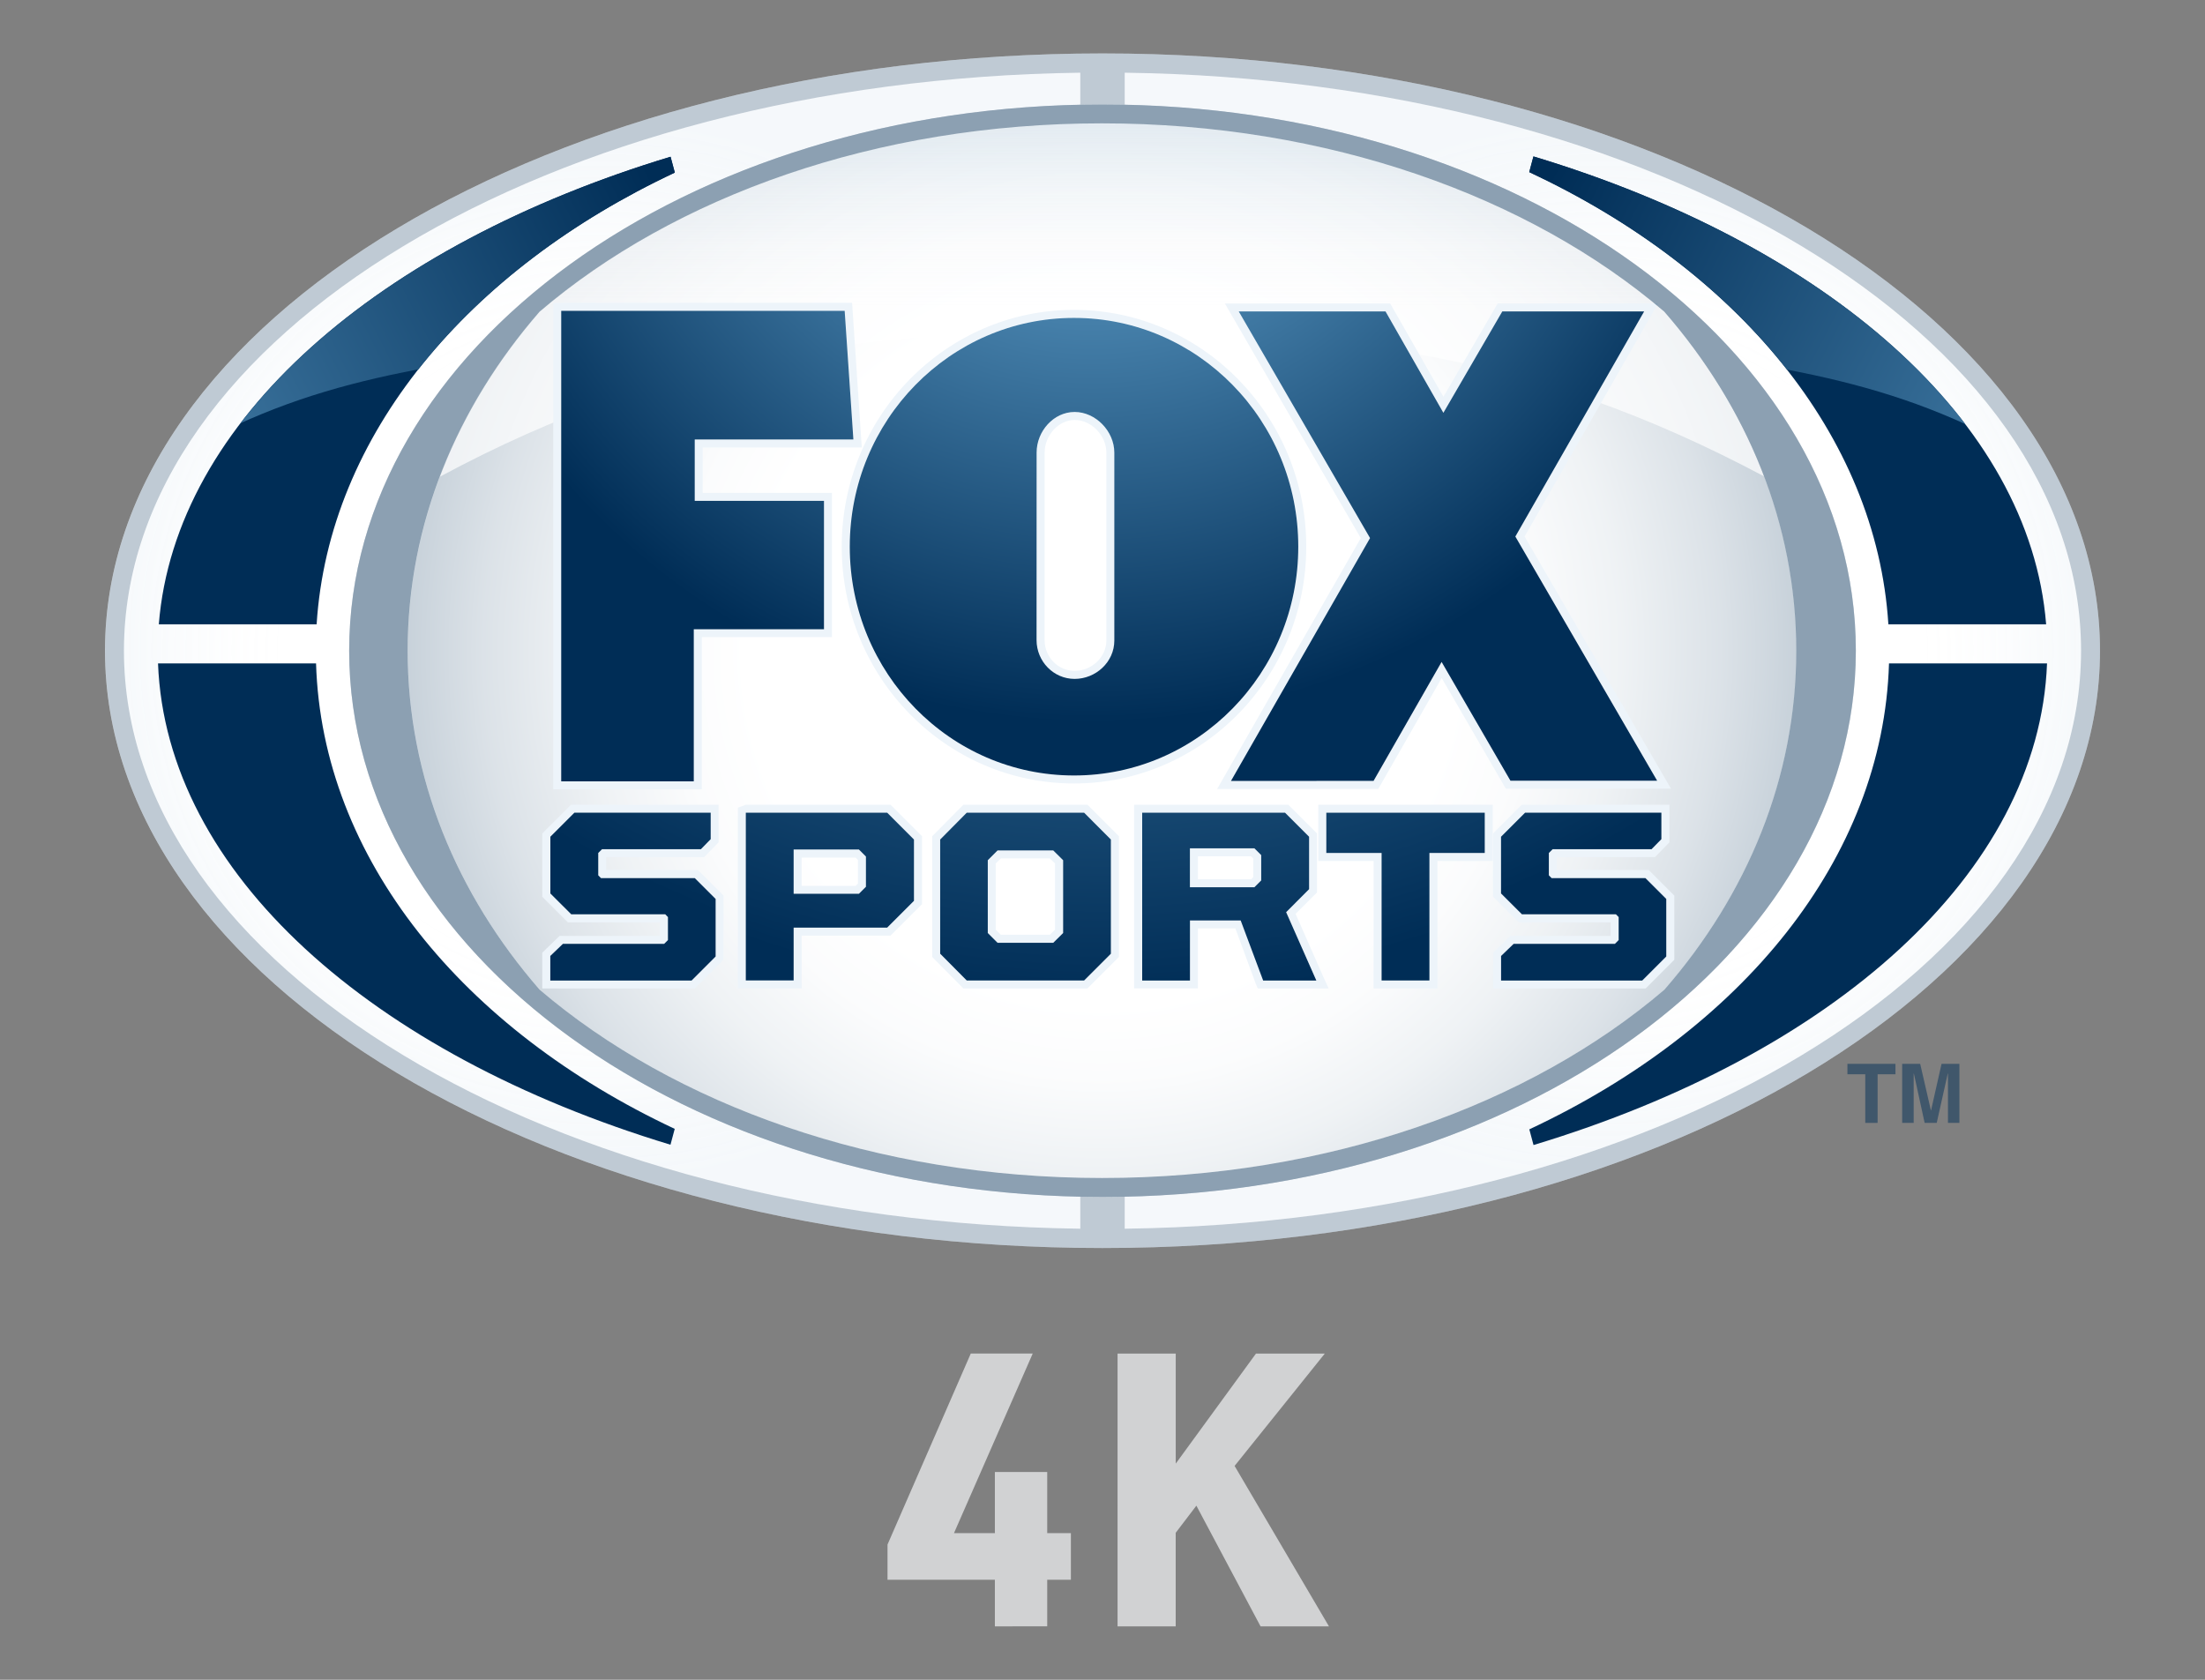
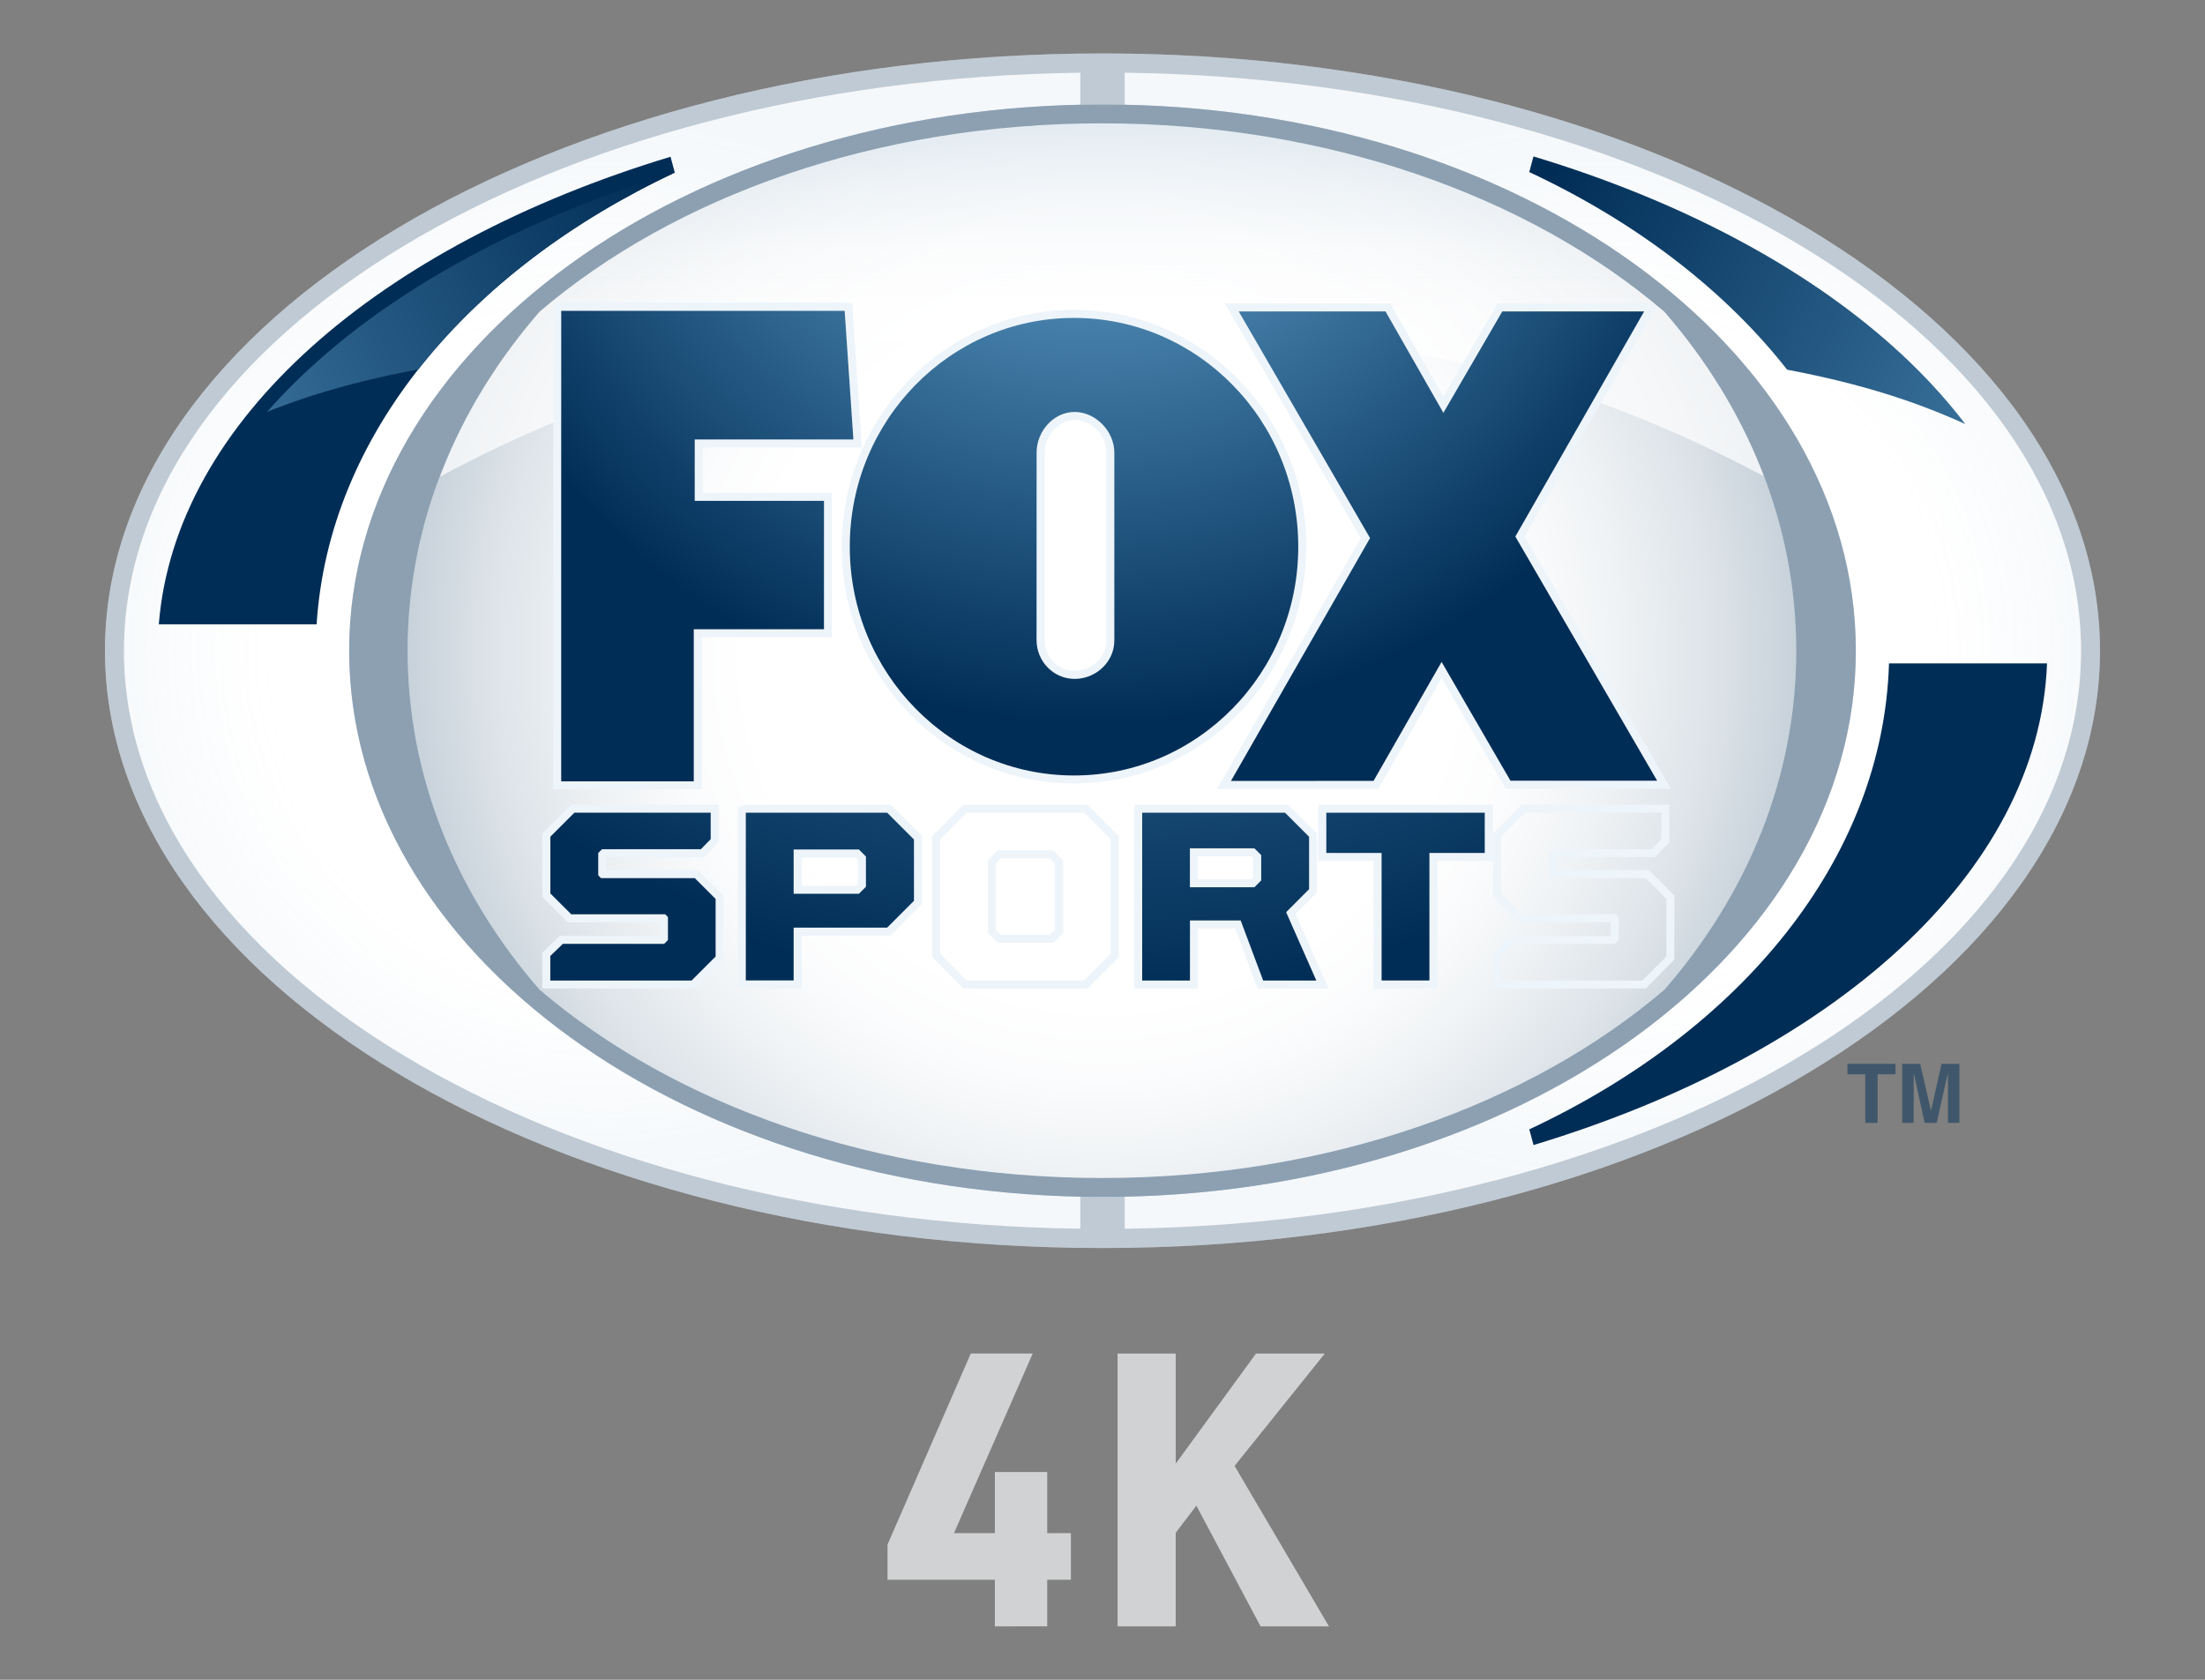
<svg xmlns="http://www.w3.org/2000/svg" xmlns:xlink="http://www.w3.org/1999/xlink" version="1.1" id="Layer_1" x="0px" y="0px" viewBox="0 0 42 32" style="enable-background:new 0 0 42 32;" xml:space="preserve">
  <rect x="0" y="0" width="42" height="32" fill="#808080" stroke="none" />
  <style type="text/css">
	.st0{fill:#D1D2D3;}
	.st1{opacity:0.5;}
	.st2{fill:#002D56;}
	.st3{fill:#FFFFFF;}
	.st4{opacity:0.8;fill:url(#SVGID_1_);}
	.st5{opacity:0.25;fill:#002D56;}
	.st6{opacity:0.11;fill:url(#SVGID_00000007387639430441080690000005750987887083367069_);}
	.st7{opacity:0.11;fill:url(#SVGID_00000041988751534738522920000012858173459691338683_);}
	.st8{opacity:0.7;fill:url(#SVGID_00000109014641807559405170000000703764443333345721_);}
	.st9{clip-path:url(#SVGID_00000080166651657602494510000010331844785561604020_);}
	.st10{fill:url(#SVGID_00000120531356433194757030000018103275378950963641_);}
	.st11{fill:url(#SVGID_00000060729447982610414780000014717873782532967562_);}
	.st12{clip-path:url(#SVGID_00000084501336701502804260000011460998062899710860_);}
	.st13{fill:url(#SVGID_00000034801307787122603770000002634586939805851324_);}
	.st14{fill:url(#SVGID_00000147221332808688684230000017565162745688211100_);}
	.st15{fill:#EDF4FA;}
	.st16{opacity:0.45;fill:#002D56;}
	.st17{fill:url(#SVGID_00000011735939648973822110000006247240492580714643_);}
	.st18{fill:url(#SVGID_00000078044198808378011620000004445022894819684524_);}
	.st19{fill:url(#SVGID_00000154387853763303375850000006210974695660785566_);}
	.st20{fill:url(#SVGID_00000153688595204410487440000000653896849953004477_);}
	.st21{fill:url(#SVGID_00000058573086165823062120000001286445797131026855_);}
	.st22{fill:url(#SVGID_00000003801479160127206850000007062858297472037010_);}
	.st23{fill:url(#SVGID_00000171681865116338089480000000273203340188499082_);}
	.st24{fill:url(#SVGID_00000143609632664957628100000007963314800970435471_);}
	.st25{fill:url(#SVGID_00000026144006122404558430000011824005518957252505_);}
</style>
  <g>
    <g>
      <g>
        <path class="st0" d="M18.95,30.094h-2.045v-0.67l1.586-3.639h1.18l-1.5,3.421h0.779v-1.165h0.997v1.165h0.451v0.888h-0.451v0.888     H18.95V30.094z" />
        <path class="st0" d="M21.288,25.786h1.107v2.096l1.528-2.096h1.311l-1.718,2.14l1.798,3.057h-1.303l-1.223-2.3l-0.394,0.517     v1.783h-1.107V25.786z" />
      </g>
    </g>
    <g>
      <g class="st1">
        <path class="st2" d="M35.764,21.391h-0.235v-0.926h-0.34v-0.199h0.915v0.199h-0.34V21.391z" />
        <path class="st2" d="M37.323,21.391h-0.219v-0.94H37.1l-0.21,0.94h-0.23l-0.205-0.94h-0.004v0.94h-0.219v-1.125h0.343     l0.204,0.887h0.003l0.2-0.887h0.34V21.391z" />
      </g>
      <path class="st3" d="M40,12.396c0,6.285-8.507,11.379-19,11.379c-10.493,0-19-5.094-19-11.379C2,6.112,10.507,1.018,21,1.018    C31.493,1.018,40,6.112,40,12.396z" />
      <radialGradient id="SVGID_1_" cx="20.991" cy="12.396" r="20.693" gradientUnits="userSpaceOnUse">
        <stop offset="0.325" style="stop-color:#FFFFFF" />
        <stop offset="0.395" style="stop-color:#FAFBFC" />
        <stop offset="0.478" style="stop-color:#EBEFF2" />
        <stop offset="0.569" style="stop-color:#D3DBE2" />
        <stop offset="0.664" style="stop-color:#B1BFCB" />
        <stop offset="0.764" style="stop-color:#869BAE" />
        <stop offset="0.867" style="stop-color:#506F8B" />
        <stop offset="0.971" style="stop-color:#123C62" />
        <stop offset="1" style="stop-color:#002D56" />
      </radialGradient>
      <path class="st4" d="M20.991,2.351c-4.301,0-8.146,1.395-10.712,3.587C8.7,7.753,7.766,9.983,7.766,12.396    c0,2.413,0.934,4.643,2.513,6.458c2.566,2.193,6.412,3.588,10.713,3.588c4.301,0,8.146-1.395,10.712-3.587    c1.579-1.815,2.513-4.045,2.513-6.458c0-2.413-0.934-4.644-2.514-6.459C29.136,3.745,25.291,2.351,20.991,2.351z" />
      <path class="st5" d="M21.001,1.018c-10.494,0-19,5.094-19,11.378c0,6.285,8.506,11.379,19,11.379    C31.493,23.775,40,18.681,40,12.396C40,6.112,31.493,1.018,21.001,1.018z M21.001,22.802c-7.926,0-14.35-4.658-14.35-10.406    c0-5.747,6.424-10.406,14.35-10.406c7.924,0,14.348,4.659,14.348,10.406C35.349,18.144,28.925,22.802,21.001,22.802z" />
      <path class="st3" d="M20.577,22.795c-7.729-0.163-13.926-4.754-13.926-10.399c0-5.644,6.197-10.236,13.926-10.399V1.385    C10.478,1.518,2.361,6.395,2.361,12.396c0,6.001,8.117,10.878,18.216,11.011V22.795z" />
      <path class="st3" d="M21.423,1.385v0.612C29.152,2.16,35.35,6.752,35.35,12.396c0,5.645-6.198,10.236-13.927,10.399v0.612    c10.098-0.133,18.216-5.01,18.216-11.011C39.639,6.395,31.521,1.518,21.423,1.385z" />
      <radialGradient id="SVGID_00000173119762295127837600000007603532049965912199_" cx="11.469" cy="12.396" r="10.104" gradientUnits="userSpaceOnUse">
        <stop offset="0.601" style="stop-color:#FFFFFF" />
        <stop offset="0.651" style="stop-color:#FBFCFD;stop-opacity:0.917" />
        <stop offset="0.701" style="stop-color:#EFF4F8;stop-opacity:0.834" />
        <stop offset="0.751" style="stop-color:#DBE7F0;stop-opacity:0.751" />
        <stop offset="0.802" style="stop-color:#BFD4E5;stop-opacity:0.668" />
        <stop offset="0.852" style="stop-color:#9BBCD6;stop-opacity:0.585" />
        <stop offset="0.902" style="stop-color:#6E9EC3;stop-opacity:0.502" />
        <stop offset="0.951" style="stop-color:#3B7CAE;stop-opacity:0.421" />
        <stop offset="1" style="stop-color:#005596;stop-opacity:0.34" />
      </radialGradient>
      <path style="opacity:0.11;fill:url(#SVGID_00000173119762295127837600000007603532049965912199_);" d="M20.577,22.795    c-7.729-0.163-13.926-4.754-13.926-10.399c0-5.644,6.197-10.236,13.926-10.399V1.385C10.478,1.518,2.361,6.395,2.361,12.396    c0,6.001,8.117,10.878,18.216,11.011V22.795z" />
      <radialGradient id="SVGID_00000125577061971134919210000009356753975921986999_" cx="30.531" cy="12.396" r="10.104" gradientUnits="userSpaceOnUse">
        <stop offset="0.601" style="stop-color:#FFFFFF" />
        <stop offset="0.651" style="stop-color:#FBFCFD;stop-opacity:0.917" />
        <stop offset="0.701" style="stop-color:#EFF4F8;stop-opacity:0.834" />
        <stop offset="0.751" style="stop-color:#DBE7F0;stop-opacity:0.751" />
        <stop offset="0.802" style="stop-color:#BFD4E5;stop-opacity:0.668" />
        <stop offset="0.852" style="stop-color:#9BBCD6;stop-opacity:0.585" />
        <stop offset="0.902" style="stop-color:#6E9EC3;stop-opacity:0.502" />
        <stop offset="0.951" style="stop-color:#3B7CAE;stop-opacity:0.421" />
        <stop offset="1" style="stop-color:#005596;stop-opacity:0.34" />
      </radialGradient>
      <path style="opacity:0.11;fill:url(#SVGID_00000125577061971134919210000009356753975921986999_);" d="M21.423,1.385v0.612    C29.152,2.16,35.35,6.752,35.35,12.396c0,5.645-6.198,10.236-13.927,10.399v0.612c10.098-0.133,18.216-5.01,18.216-11.011    C39.639,6.395,31.521,1.518,21.423,1.385z" />
      <g>
        <path class="st2" d="M6.031,11.893c0.229-3.608,2.886-6.757,6.822-8.605l-0.081-0.302C7.21,4.67,3.335,8.007,3.025,11.893H6.031z     " />
-         <path class="st2" d="M6.02,12.638H3.01c0.152,3.998,4.075,7.447,9.761,9.169l0.081-0.302C8.821,19.612,6.132,16.355,6.02,12.638z     " />
-       </g>
-       <g>
-         <path class="st2" d="M35.969,11.893h3.005c-0.31-3.891-4.194-7.231-9.766-8.913l-0.08,0.299     C33.075,5.125,35.741,8.279,35.969,11.893z" />
+       </g>
+       <g>
        <path class="st2" d="M35.981,12.638c-0.112,3.723-2.81,6.984-6.851,8.876l0.08,0.299c5.696-1.72,9.628-5.172,9.781-9.175H35.981z     " />
      </g>
      <linearGradient id="SVGID_00000134227933808804455530000017239046290581087910_" gradientUnits="userSpaceOnUse" x1="20.991" y1="14.956" x2="20.991" y2="-3.276">
        <stop offset="0.498" style="stop-color:#FFFFFF" />
        <stop offset="0.561" style="stop-color:#FBFCFD;stop-opacity:0.917" />
        <stop offset="0.624" style="stop-color:#EFF4F8;stop-opacity:0.834" />
        <stop offset="0.687" style="stop-color:#DBE7F0;stop-opacity:0.751" />
        <stop offset="0.75" style="stop-color:#BFD4E5;stop-opacity:0.668" />
        <stop offset="0.814" style="stop-color:#9BBCD6;stop-opacity:0.585" />
        <stop offset="0.877" style="stop-color:#6E9EC3;stop-opacity:0.502" />
        <stop offset="0.939" style="stop-color:#3B7CAE;stop-opacity:0.421" />
        <stop offset="1" style="stop-color:#005596;stop-opacity:0.34" />
      </linearGradient>
      <path style="opacity:0.7;fill:url(#SVGID_00000134227933808804455530000017239046290581087910_);" d="M33.602,9.075L33.602,9.075    c-0.432-1.137-1.077-2.194-1.899-3.138C29.138,3.745,25.292,2.35,20.992,2.35c-4.301,0-8.146,1.395-10.713,3.588    c-0.822,0.946-1.468,2.005-1.9,3.143c4.46-2.399,8.201-2.76,12.535-2.76C25.498,6.321,29.108,6.682,33.602,9.075z" />
      <g>
        <defs>
          <path id="SVGID_00000132084940905730592550000002166812467007160977_" d="M4.27,8.207C5.56,7.583,6.779,7.25,8.226,6.988      c1.148-1.354,2.282-2.212,4.692-3.502c0.91-0.487,0.701-0.95-0.255-0.695C11.708,3.046,7.417,4.11,4.27,8.207z" />
        </defs>
        <clipPath id="SVGID_00000132051194305358042150000017239347250134674608_">
          <use xlink:href="#SVGID_00000132084940905730592550000002166812467007160977_" style="overflow:visible;" />
        </clipPath>
        <g style="clip-path:url(#SVGID_00000132051194305358042150000017239347250134674608_);">
          <linearGradient id="SVGID_00000176030540878819382670000011840742898623563422_" gradientUnits="userSpaceOnUse" x1="-4.413" y1="14.279" x2="20.974" y2="1.347">
            <stop offset="0" style="stop-color:#79BDE8" />
            <stop offset="0.7" style="stop-color:#002D56" />
          </linearGradient>
-           <path style="fill:url(#SVGID_00000176030540878819382670000011840742898623563422_);" d="M6.032,11.893      c0.229-3.608,2.886-6.757,6.822-8.605l-0.081-0.302c-5.562,1.683-9.436,5.02-9.746,8.907H6.032z" />
+           <path style="fill:url(#SVGID_00000176030540878819382670000011840742898623563422_);" d="M6.032,11.893      c0.229-3.608,2.886-6.757,6.822-8.605c-5.562,1.683-9.436,5.02-9.746,8.907H6.032z" />
          <linearGradient id="SVGID_00000108266844521423894770000003655420708685946525_" gradientUnits="userSpaceOnUse" x1="9.489" y1="16.409" x2="24.631" y2="8.696">
            <stop offset="0" style="stop-color:#2974B9" />
            <stop offset="1" style="stop-color:#004887" />
          </linearGradient>
          <path style="fill:url(#SVGID_00000108266844521423894770000003655420708685946525_);" d="M6.021,12.637H3.012      c0.152,3.999,4.075,7.447,9.762,9.169l0.081-0.302C8.823,19.612,6.134,16.355,6.021,12.637z" />
        </g>
      </g>
      <g>
        <defs>
          <path id="SVGID_00000070827951899148031650000015777357441888644008_" d="M37.708,8.207c-1.29-0.624-2.509-0.957-3.956-1.219      c-1.148-1.354-2.282-2.212-4.693-3.502c-0.91-0.487-0.7-0.95,0.255-0.695C30.271,3.046,34.561,4.11,37.708,8.207z" />
        </defs>
        <clipPath id="SVGID_00000043449215000188067150000014950617502159596734_">
          <use xlink:href="#SVGID_00000070827951899148031650000015777357441888644008_" style="overflow:visible;" />
        </clipPath>
        <g style="clip-path:url(#SVGID_00000043449215000188067150000014950617502159596734_);">
          <linearGradient id="SVGID_00000038410915458439950270000016086485031338249654_" gradientUnits="userSpaceOnUse" x1="46.359" y1="14.375" x2="20.998" y2="1.191">
            <stop offset="0" style="stop-color:#79BDE8" />
            <stop offset="0.7" style="stop-color:#002D56" />
          </linearGradient>
          <path style="fill:url(#SVGID_00000038410915458439950270000016086485031338249654_);" d="M35.971,11.893h3.005      c-0.31-3.891-4.194-7.231-9.767-8.913l-0.08,0.298C33.077,5.125,35.743,8.278,35.971,11.893z" />
          <linearGradient id="SVGID_00000106840478007323473250000012279706202697068983_" gradientUnits="userSpaceOnUse" x1="32.925" y1="16.613" x2="17.216" y2="8.447">
            <stop offset="0" style="stop-color:#2974B9" />
            <stop offset="1" style="stop-color:#004887" />
          </linearGradient>
          <path style="fill:url(#SVGID_00000106840478007323473250000012279706202697068983_);" d="M35.982,12.637      c-0.113,3.724-2.81,6.985-6.851,8.876l0.08,0.299c5.697-1.72,9.628-5.172,9.781-9.175H35.982z" />
        </g>
      </g>
      <g>
        <g>
          <g>
            <path class="st15" d="M16.089,5.921l0.166,2.451h-3.022v1.169h2.462v2.446h-2.48v2.898H10.69V5.921H16.089 M16.23,5.768h-0.142       H10.69h-0.152v0.152v8.964v0.152h0.152h2.524h0.153v-0.152v-2.746h2.327h0.153v-0.152V9.541V9.389h-0.153h-2.31V8.524h2.869       h0.163l-0.012-0.163L16.24,5.91L16.23,5.768L16.23,5.768z" />
          </g>
          <g>
            <path class="st15" d="M31.317,5.933l-2.453,4.287l2.7,4.651H28.77l-1.31-2.262l-1.296,2.266l-2.717,0.001l2.649-4.627       l-2.501-4.317h2.796l1.102,1.931l1.122-1.931H31.317 M31.579,5.781h-0.262h-2.702h-0.088l-0.044,0.076l-0.989,1.702       l-0.971-1.701L26.48,5.781h-0.089h-2.796h-0.264l0.132,0.229l2.457,4.241l-2.606,4.551l-0.13,0.228l0.263,0l2.717-0.001h0.089       l0.044-0.077l1.164-2.036l1.178,2.033l0.044,0.076h0.088h2.794h0.264l-0.133-0.229L29.04,10.22l2.41-4.211L31.579,5.781       L31.579,5.781z" />
          </g>
          <g>
            <path class="st15" d="M20.457,6.056c2.36,0,4.272,1.952,4.272,4.358c0,2.408-1.912,4.359-4.272,4.359       c-2.359,0-4.271-1.951-4.271-4.359C16.186,8.008,18.098,6.056,20.457,6.056 M20.469,12.933c0.4,0,0.756-0.32,0.756-0.729V8.622       c0-0.408-0.356-0.774-0.756-0.774c-0.4,0-0.724,0.366-0.724,0.774l-0.001,3.571C19.745,12.602,20.07,12.933,20.469,12.933        M20.457,5.903c-2.44,0-4.424,2.023-4.424,4.511c0,2.488,1.984,4.511,4.424,4.511c2.439,0,4.424-2.024,4.424-4.511       C24.881,7.927,22.897,5.903,20.457,5.903L20.457,5.903z M20.469,12.78c-0.316,0-0.572-0.263-0.572-0.587l0.001-3.571       c0-0.331,0.267-0.622,0.572-0.622c0.316,0,0.604,0.296,0.604,0.622v3.581C21.073,12.516,20.796,12.78,20.469,12.78       L20.469,12.78z" />
          </g>
        </g>
        <g>
          <g>
            <path class="st15" d="M13.537,15.482v0.504l-0.186,0.191h-1.884l-0.072,0.072v0.426l0.052,0.053h1.787l0.397,0.397v1.096       l-0.458,0.458h-2.69v-0.467l0.24-0.23h1.928l0.073-0.073V17.47l-0.052-0.053h-1.79l-0.398-0.397v-1.08l0.458-0.458H13.537        M13.689,15.33h-0.153h-2.596h-0.063l-0.045,0.044l-0.458,0.458l-0.045,0.045v0.063v1.08v0.063l0.045,0.045l0.397,0.397       l0.045,0.045h0.063h1.69v0.259h-1.848h-0.061l-0.045,0.043l-0.239,0.231l-0.047,0.045v0.064v0.467v0.152h0.152h2.69h0.063       l0.045-0.045l0.458-0.458l0.044-0.045V18.22v-1.096v-0.063l-0.044-0.045l-0.397-0.397l-0.045-0.045h-0.063h-1.687v-0.246h1.804       h0.064l0.045-0.046l0.186-0.19l0.043-0.045v-0.062v-0.504V15.33L13.689,15.33z" />
          </g>
          <g>
            <path class="st15" d="M16.899,15.482l0.51,0.511v1.168l-0.51,0.51h-1.782v1.006h-0.911v-3.196H16.899 M15.117,17.027h1.243       l0.134-0.134v-0.576l-0.134-0.134h-1.243V17.027 M16.962,15.33h-0.063h-2.693l-0.152,0.057v0.152v3.139v0.152h0.152h0.911       h0.152v-0.152v-0.854h1.63h0.063l0.045-0.045l0.51-0.51l0.045-0.045v-0.064v-1.168V15.93l-0.045-0.045l-0.51-0.511       L16.962,15.33L16.962,15.33z M15.269,16.337h1.028l0.045,0.045v0.45l-0.045,0.044h-1.028V16.337L15.269,16.337z" />
          </g>
          <g>
            <path class="st15" d="M20.65,15.482l0.51,0.511v2.175l-0.51,0.51h-2.236l-0.506-0.51v-2.175l0.506-0.511H20.65 M19.001,17.96       h1.061l0.188-0.186v-1.387l-0.188-0.186h-1.061l-0.186,0.186v1.387L19.001,17.96 M20.713,15.33H20.65h-2.236H18.35       l-0.044,0.045l-0.506,0.511l-0.044,0.044v0.063v2.175v0.062l0.044,0.045l0.506,0.51l0.044,0.045h0.064h2.236h0.063l0.045-0.045       l0.51-0.51l0.045-0.045v-0.063v-2.175V15.93l-0.045-0.045l-0.51-0.511L20.713,15.33L20.713,15.33z M19.064,16.353h0.934       l0.098,0.097v1.26l-0.098,0.097h-0.935l-0.097-0.097v-1.26L19.064,16.353L19.064,16.353z" />
          </g>
          <g>
            <path class="st15" d="M24.477,15.482l0.458,0.458v0.999l-0.437,0.438l0.575,1.302H24.06l-0.428-1.144h-0.966v1.144h-0.91       v-3.196H24.477 M22.666,16.902h1.228l0.13-0.13V16.29l-0.13-0.13h-1.228V16.902 M24.54,15.33h-0.064h-2.721h-0.153v0.152v3.196       v0.152h0.153h0.91h0.152v-0.152v-0.992h0.714l0.388,1.054l0.04,0.091h0.099h1.013h0.237l-0.099-0.216l-0.531-1.206l0.363-0.363       l0.045-0.044v-0.063V15.94v-0.063l-0.045-0.045l-0.458-0.458L24.54,15.33L24.54,15.33z M22.818,16.313h1.012l0.041,0.041v0.356       l-0.04,0.04h-1.013V16.313L22.818,16.313z" />
          </g>
          <g>
            <path class="st15" d="M28.281,15.482v0.767h-1.054v2.429h-0.911v-2.429h-1.054v-0.767H28.281 M28.433,15.33h-0.152h-3.018       h-0.153v0.152v0.767v0.153h0.153h0.901v2.276v0.152h0.153h0.911h0.152v-0.152v-2.276h0.901h0.152v-0.153v-0.767V15.33       L28.433,15.33z" />
          </g>
          <g>
            <path class="st15" d="M31.647,15.482v0.504l-0.187,0.191h-1.883l-0.073,0.072v0.426l0.052,0.053h1.787l0.397,0.397v1.096       l-0.458,0.458h-2.69v-0.467l0.239-0.23h1.929l0.072-0.073V17.47l-0.053-0.053h-1.79l-0.398-0.397v-1.08l0.458-0.458H31.647        M31.799,15.33h-0.152H29.05h-0.063l-0.045,0.044l-0.458,0.458l-0.045,0.045v0.063v1.08v0.063l0.045,0.045l0.398,0.397       l0.044,0.045h0.063h1.69v0.259h-1.849H28.77l-0.044,0.043l-0.239,0.231l-0.047,0.045v0.064v0.467v0.152h0.152h2.69h0.063       l0.045-0.045l0.457-0.458l0.045-0.045V18.22v-1.096v-0.063l-0.045-0.045l-0.397-0.397l-0.045-0.045h-0.063h-1.687v-0.246h1.804       h0.064l0.045-0.046l0.186-0.19l0.044-0.045v-0.062v-0.504V15.33L31.799,15.33z" />
          </g>
        </g>
      </g>
      <path class="st16" d="M21.001,1.99c-7.926,0-14.35,4.659-14.35,10.406c0,5.748,6.424,10.406,14.35,10.406    c7.924,0,14.348-4.658,14.348-10.406C35.349,6.649,28.925,1.99,21.001,1.99z M31.703,18.854    c-2.566,2.193-6.411,3.587-10.712,3.587c-4.301,0-8.146-1.395-10.713-3.588c-1.579-1.815-2.513-4.045-2.513-6.458    c0-2.413,0.934-4.643,2.513-6.458c2.566-2.193,6.412-3.587,10.712-3.587c4.3,0,8.145,1.394,10.711,3.587    c1.58,1.815,2.514,4.045,2.514,6.459C34.216,14.809,33.282,17.04,31.703,18.854z" />
    </g>
    <radialGradient id="SVGID_00000160173963785518677140000006315460314834928824_" cx="20.817" cy="0.382" r="20.595" gradientUnits="userSpaceOnUse">
      <stop offset="0" style="stop-color:#79BDE8" />
      <stop offset="0.65" style="stop-color:#002D56" />
    </radialGradient>
    <polygon style="fill:url(#SVGID_00000160173963785518677140000006315460314834928824_);" points="10.69,14.885 10.69,5.921    16.089,5.921 16.255,8.372 13.233,8.372 13.233,9.541 15.695,9.541 15.695,11.987 13.215,11.987 13.215,14.885  " />
    <radialGradient id="SVGID_00000005975933852244858410000005972360700424141488_" cx="20.817" cy="0.382" r="20.596" gradientUnits="userSpaceOnUse">
      <stop offset="0" style="stop-color:#79BDE8" />
      <stop offset="0.65" style="stop-color:#002D56" />
    </radialGradient>
    <polygon style="fill:url(#SVGID_00000005975933852244858410000005972360700424141488_);" points="31.564,14.872 28.864,10.221    31.317,5.933 28.615,5.933 27.493,7.864 26.391,5.933 23.595,5.933 26.096,10.25 23.447,14.877 26.163,14.876 27.459,12.61    28.77,14.872  " />
    <radialGradient id="SVGID_00000054265475820847189880000003144878319077800843_" cx="20.817" cy="0.382" r="20.596" gradientUnits="userSpaceOnUse">
      <stop offset="0" style="stop-color:#79BDE8" />
      <stop offset="0.65" style="stop-color:#002D56" />
    </radialGradient>
    <path style="fill:url(#SVGID_00000054265475820847189880000003144878319077800843_);" d="M16.186,10.414   c0-2.406,1.912-4.358,4.271-4.358c2.36,0,4.272,1.952,4.272,4.358c0,2.408-1.912,4.359-4.272,4.359   C18.098,14.773,16.186,12.822,16.186,10.414z M21.225,12.204V8.622c0-0.408-0.356-0.774-0.756-0.774   c-0.4,0-0.724,0.366-0.724,0.774l-0.001,3.571c0,0.408,0.325,0.74,0.725,0.74C20.87,12.933,21.225,12.613,21.225,12.204z" />
    <radialGradient id="SVGID_00000096051142563771067750000000095936393261498537_" cx="21.042" cy="-1.461" r="24.079" gradientUnits="userSpaceOnUse">
      <stop offset="0" style="stop-color:#79BDE8" />
      <stop offset="0.841" style="stop-color:#002D56" />
    </radialGradient>
    <path style="fill:url(#SVGID_00000096051142563771067750000000095936393261498537_);" d="M10.482,18.678v-0.467l0.24-0.23h1.928   l0.073-0.073V17.47l-0.052-0.053h-1.79l-0.398-0.397v-1.08l0.458-0.458h2.596v0.504l-0.186,0.191h-1.884l-0.072,0.072v0.426   l0.052,0.053h1.787l0.397,0.397v1.096l-0.458,0.458H10.482z" />
    <radialGradient id="SVGID_00000024003875384270019060000017939608010458113192_" cx="21.041" cy="-1.461" r="24.398" gradientUnits="userSpaceOnUse">
      <stop offset="0" style="stop-color:#79BDE8" />
      <stop offset="0.841" style="stop-color:#002D56" />
    </radialGradient>
    <path style="fill:url(#SVGID_00000024003875384270019060000017939608010458113192_);" d="M14.206,15.482h2.693l0.51,0.511v1.168   l-0.51,0.51h-1.782v1.006h-0.911V15.482z M16.36,17.027l0.134-0.134v-0.576l-0.134-0.134h-1.243v0.843H16.36z" />
    <radialGradient id="SVGID_00000146465624840769992640000013466252271714654880_" cx="21.041" cy="-1.461" r="24.515" gradientUnits="userSpaceOnUse">
      <stop offset="0" style="stop-color:#79BDE8" />
      <stop offset="0.841" style="stop-color:#002D56" />
    </radialGradient>
-     <path style="fill:url(#SVGID_00000146465624840769992640000013466252271714654880_);" d="M17.908,18.168v-2.175l0.506-0.511h2.236   l0.51,0.511v2.175l-0.51,0.51h-2.236L17.908,18.168z M20.062,17.96l0.188-0.186v-1.387l-0.188-0.186h-1.061l-0.186,0.186v1.387   l0.186,0.186H20.062z" />
    <radialGradient id="SVGID_00000162322756616142103620000003929554813196097963_" cx="21.029" cy="-1.461" r="24.392" gradientUnits="userSpaceOnUse">
      <stop offset="0" style="stop-color:#79BDE8" />
      <stop offset="0.841" style="stop-color:#002D56" />
    </radialGradient>
    <path style="fill:url(#SVGID_00000162322756616142103620000003929554813196097963_);" d="M21.756,15.482h2.721l0.458,0.458v0.999   l-0.437,0.438l0.575,1.302H24.06l-0.428-1.144h-0.966v1.144h-0.91V15.482z M23.893,16.902l0.13-0.13V16.29l-0.13-0.13h-1.228v0.742   H23.893z" />
    <radialGradient id="SVGID_00000116213651080197876600000016594970395122049963_" cx="21.041" cy="-1.461" r="24.096" gradientUnits="userSpaceOnUse">
      <stop offset="0" style="stop-color:#79BDE8" />
      <stop offset="0.841" style="stop-color:#002D56" />
    </radialGradient>
    <path style="fill:url(#SVGID_00000116213651080197876600000016594970395122049963_);" d="M26.317,16.249h-1.054v-0.767h3.018v0.767   h-1.054v2.429h-0.911V16.249z" />
    <radialGradient id="SVGID_00000015337188849554505540000004604156576009027728_" cx="21.042" cy="-1.461" r="23.727" gradientUnits="userSpaceOnUse">
      <stop offset="0" style="stop-color:#79BDE8" />
      <stop offset="0.841" style="stop-color:#002D56" />
    </radialGradient>
-     <path style="fill:url(#SVGID_00000015337188849554505540000004604156576009027728_);" d="M28.592,18.678v-0.467l0.239-0.23h1.929   l0.072-0.073V17.47l-0.053-0.053h-1.79l-0.398-0.397v-1.08l0.458-0.458h2.596v0.504l-0.187,0.191h-1.883l-0.073,0.072v0.426   l0.052,0.053h1.787l0.397,0.397v1.096l-0.458,0.458H28.592z" />
  </g>
</svg>